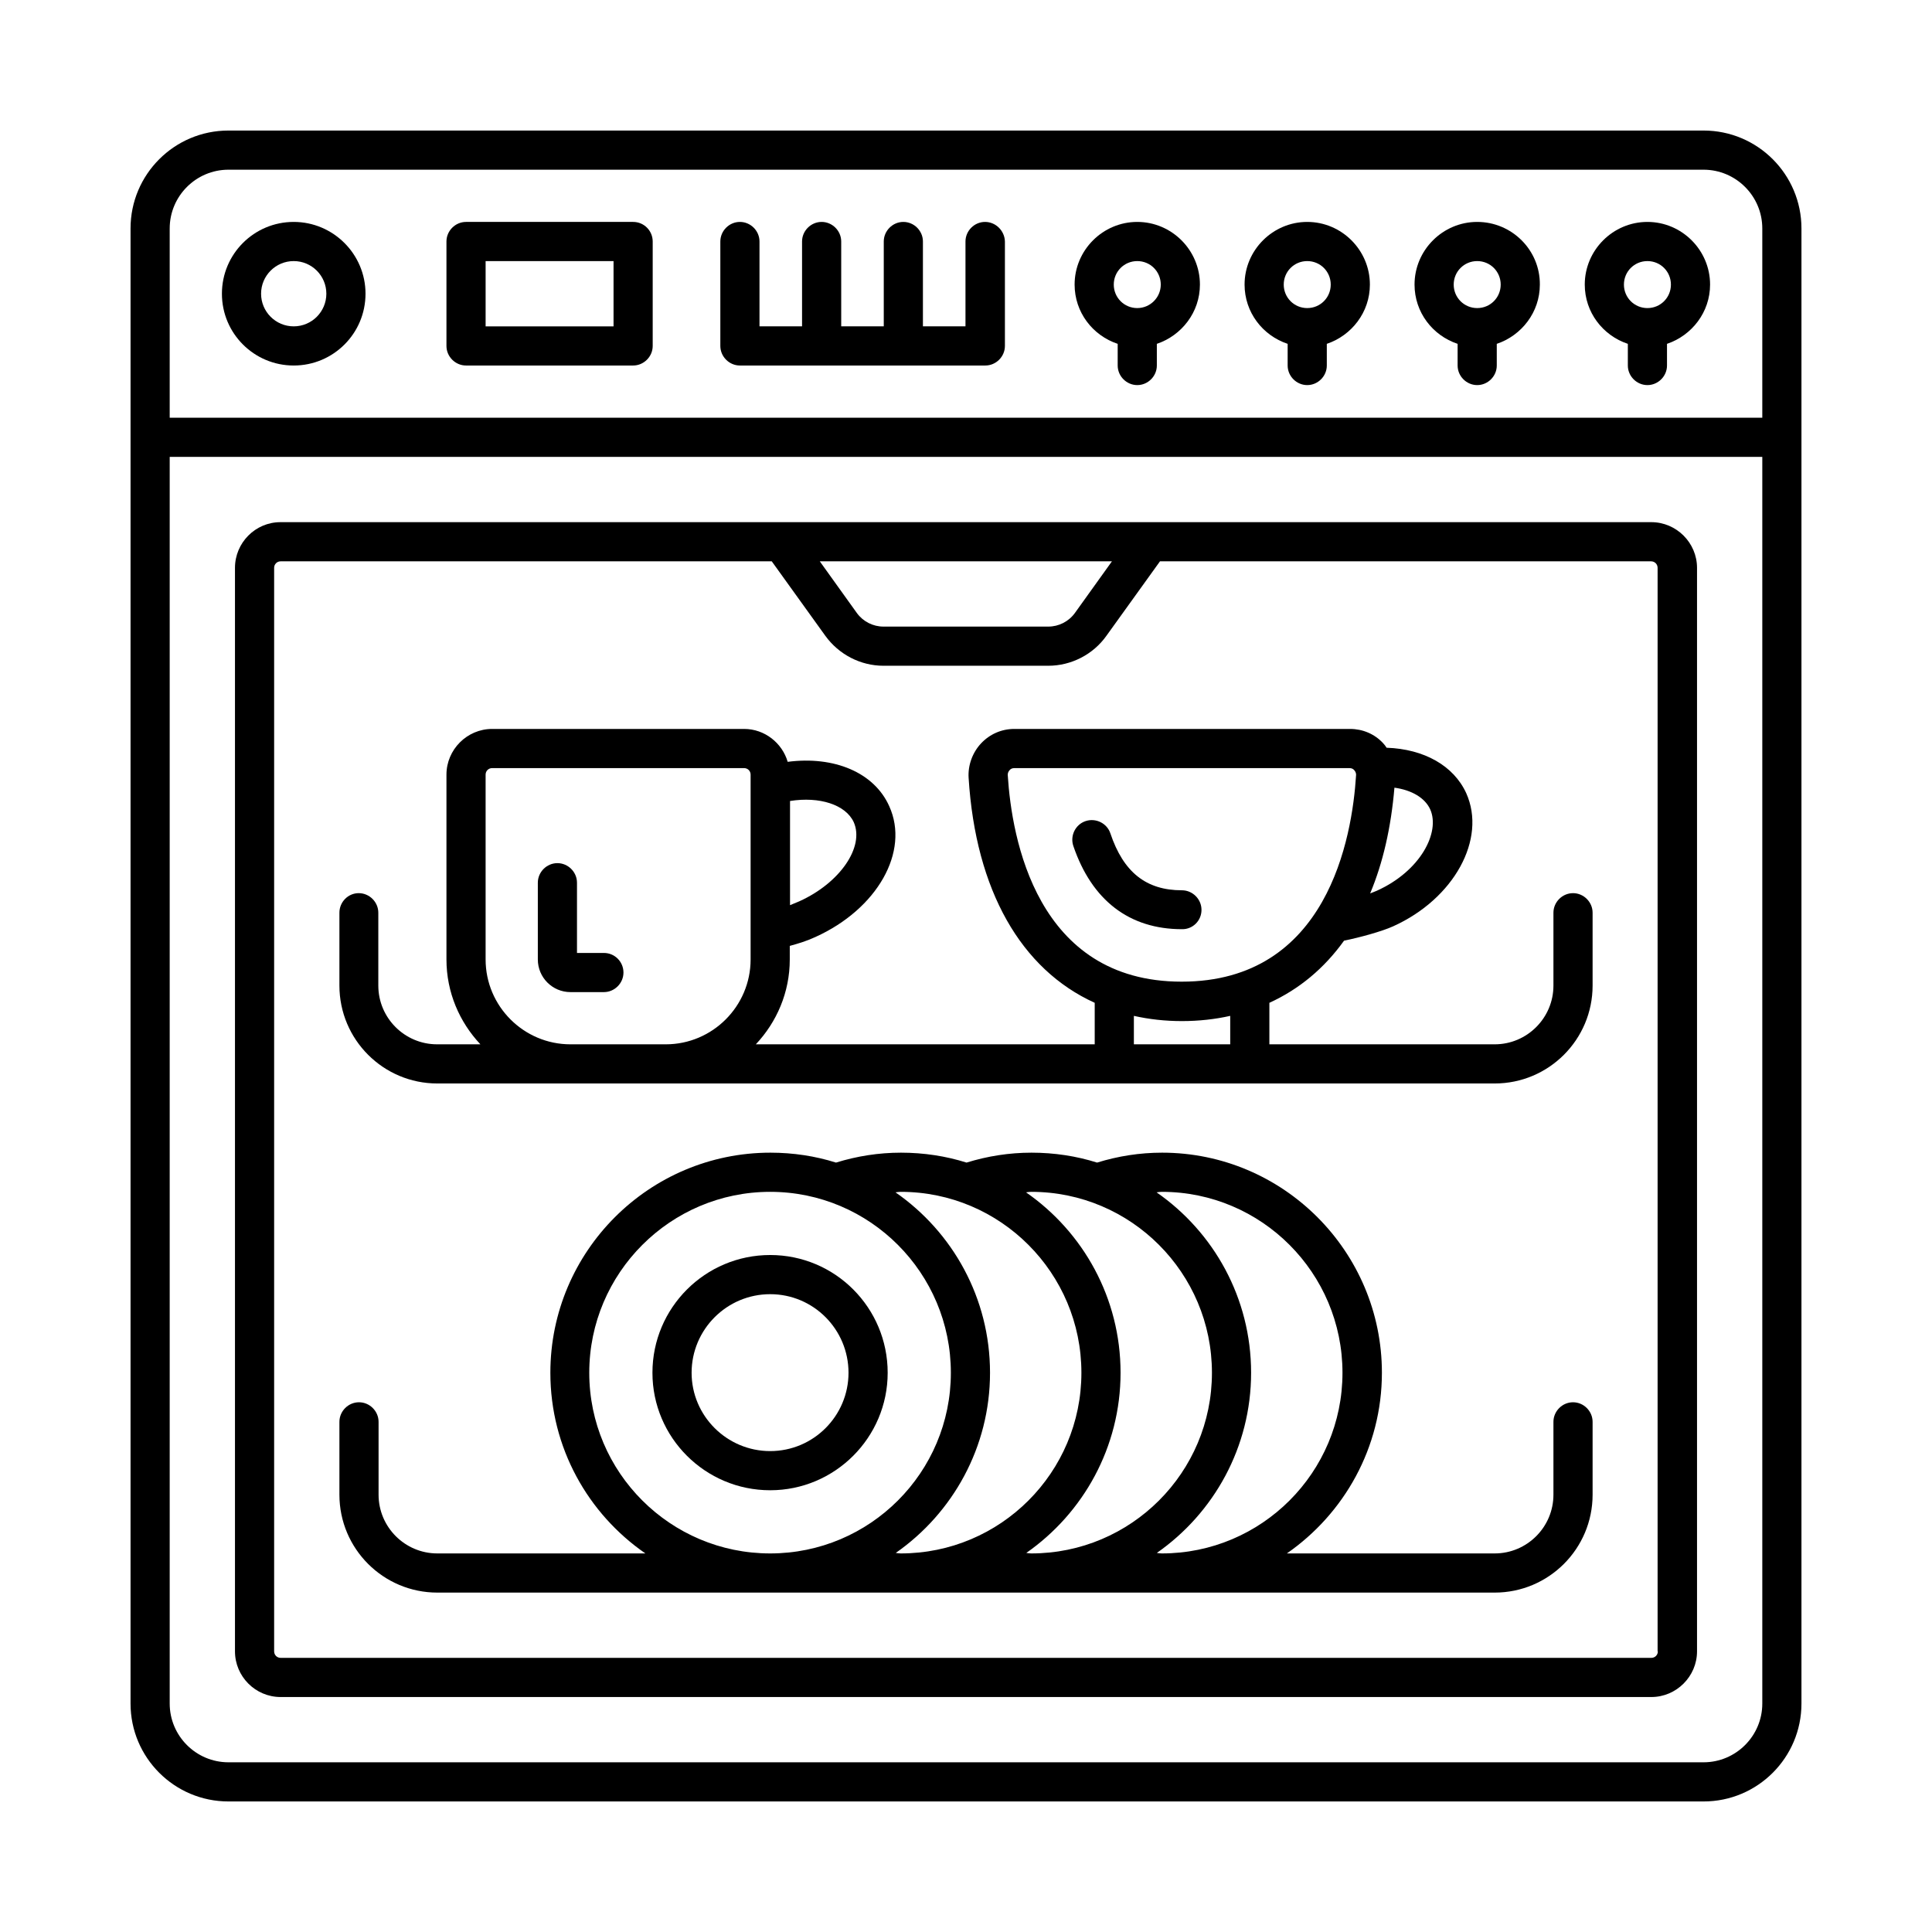
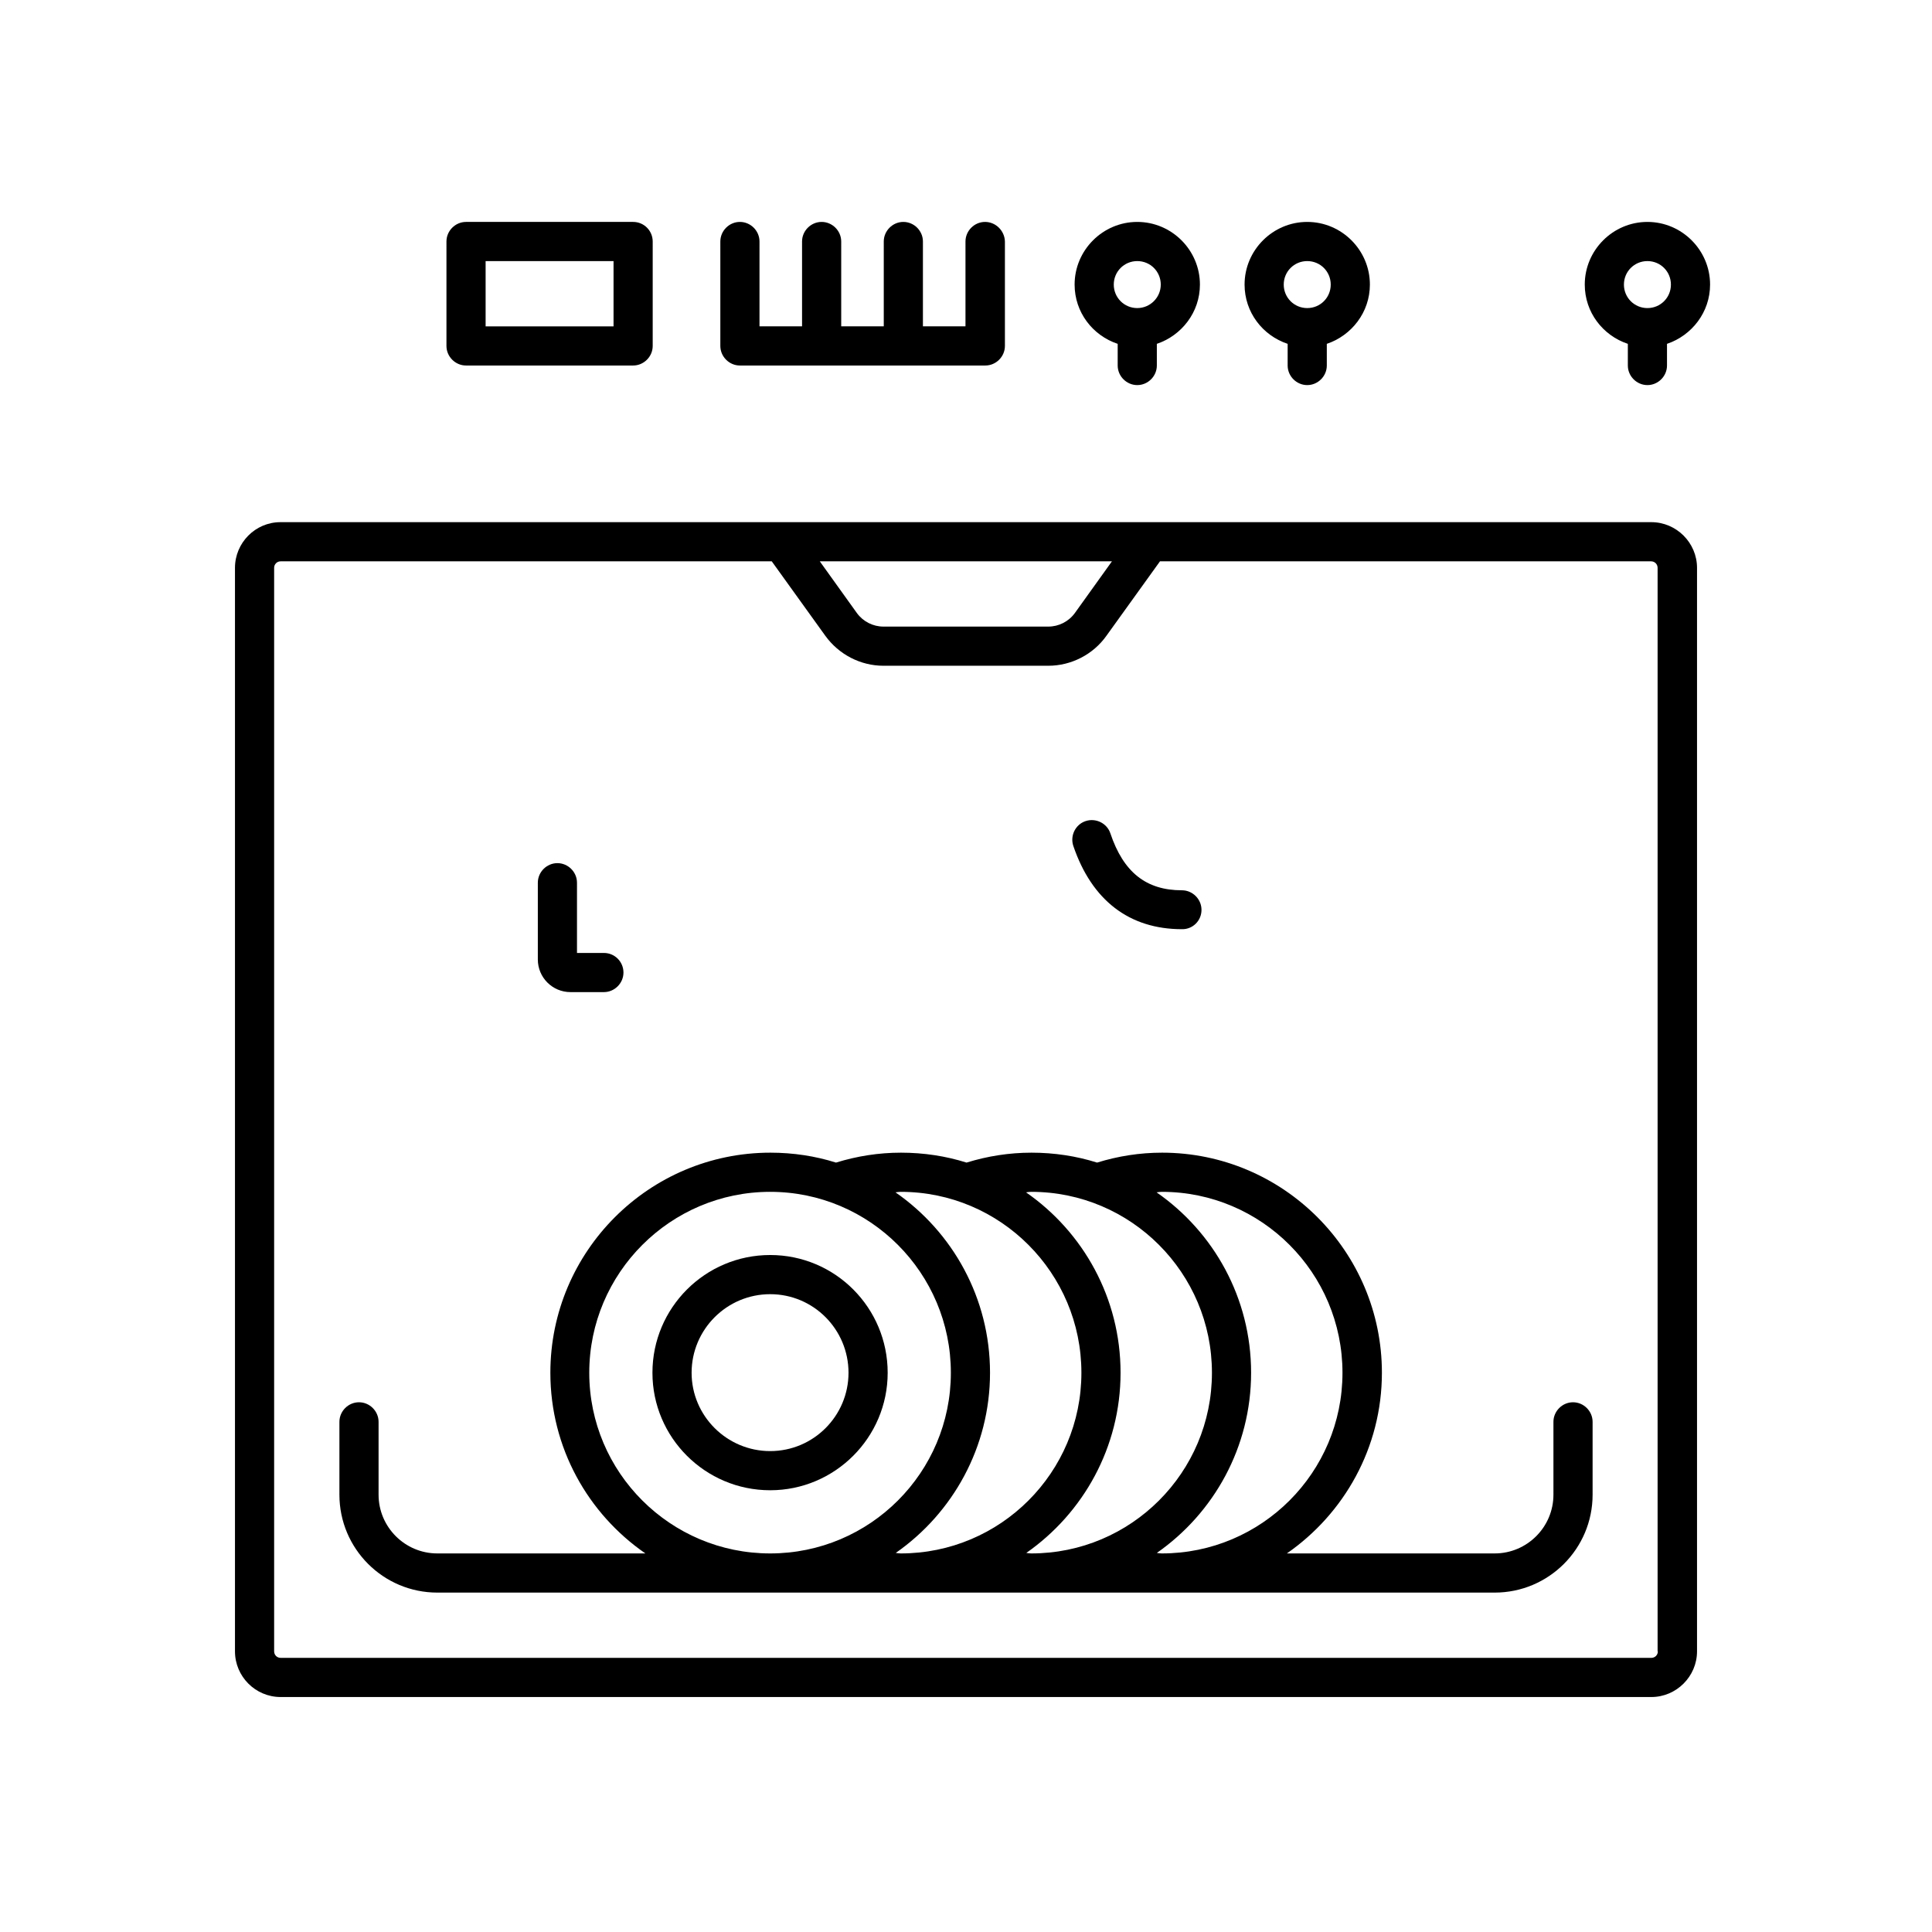
<svg xmlns="http://www.w3.org/2000/svg" id="Layer_1" enable-background="new 0 0 74 74" height="512" viewBox="0 0 74 74" width="512">
  <g>
    <path d="m63.25 20h-19.2-14.11-19.2c-.96 0-1.74.79-1.74 1.75v41.5c0 .96.78 1.75 1.75 1.75h52.5c.96 0 1.75-.79 1.75-1.75v-41.5c0-.96-.79-1.75-1.75-1.75zm-20.66 1.5-1.42 1.98c-.24.33-.62.52-1.02.52h-6.31c-.4 0-.78-.19-1.02-.52l-1.42-1.98zm20.91 41.75c0 .14-.11.25-.25.25h-52.5c-.14 0-.25-.11-.25-.25v-41.5c0-.14.11-.25.25-.25h18.81l2.05 2.85c.52.72 1.35 1.15 2.23 1.15h6.31c.88 0 1.72-.43 2.23-1.15l2.05-2.85h18.81c.14 0 .25.11.25.25v41.5z" />
    <path d="m60.25 53.71c-.41 0-.75.34-.75.75v2.79c0 1.24-1.01 2.25-2.25 2.25h-7.96c2.19-1.52 3.64-4.05 3.64-6.92 0-4.65-3.78-8.43-8.42-8.43-.85 0-1.68.13-2.49.38-.79-.25-1.64-.38-2.51-.38-.85 0-1.68.13-2.49.38-.79-.25-1.64-.38-2.51-.38-.85 0-1.68.13-2.49.38-.79-.25-1.64-.38-2.51-.38-4.65 0-8.43 3.78-8.43 8.43 0 2.87 1.44 5.4 3.64 6.92h-7.97c-1.24 0-2.25-1.01-2.25-2.25v-2.79c0-.41-.34-.75-.75-.75s-.75.34-.75.75v2.79c0 2.07 1.68 3.75 3.75 3.75h40.5c2.07 0 3.75-1.68 3.75-3.75v-2.79c0-.41-.34-.75-.75-.75zm-15.75-8.06c3.82 0 6.92 3.11 6.92 6.93s-3.1 6.92-6.92 6.92c-.07 0-.13-.01-.19-.02 2.18-1.52 3.61-4.05 3.61-6.9 0-2.86-1.43-5.39-3.62-6.91.07-.01.13-.02.2-.02zm-5 0c3.82 0 6.92 3.11 6.92 6.93s-3.1 6.92-6.92 6.92c-.07 0-.13-.01-.19-.02 2.18-1.52 3.61-4.05 3.61-6.9 0-2.86-1.43-5.39-3.62-6.91.07-.01.13-.02.2-.02zm-5 0c3.82 0 6.92 3.11 6.92 6.93s-3.1 6.92-6.92 6.92c-.06 0-.13-.01-.19-.02 2.18-1.52 3.61-4.05 3.61-6.9 0-2.86-1.43-5.39-3.62-6.91.07-.01.14-.02.2-.02zm-11.93 6.93c0-3.82 3.11-6.93 6.93-6.93s6.92 3.11 6.92 6.93-3.1 6.92-6.92 6.92-6.93-3.1-6.93-6.92z" />
-     <path d="m60.25 34.21c-.41 0-.75.34-.75.75v2.79c0 1.24-1.01 2.25-2.25 2.25h-8.63v-1.59c1.14-.52 2.1-1.32 2.86-2.38.59-.12 1.44-.35 1.88-.55 2.33-1.05 3.59-3.34 2.8-5.1-.48-1.05-1.61-1.69-3.05-1.74-.04-.06-.08-.12-.13-.17-.33-.36-.79-.55-1.27-.55h-12.86c-.49 0-.94.2-1.27.55s-.51.84-.48 1.32c.27 4.32 2.01 7.34 4.83 8.62v1.59h-12.98c.8-.85 1.3-1.99 1.3-3.25v-.52c.33-.09.66-.19.98-.34 2.37-1.07 3.62-3.27 2.83-5.01-.58-1.3-2.12-1.93-3.89-1.7-.21-.72-.88-1.26-1.67-1.26h-9.65c-.96 0-1.75.79-1.75 1.75v7.08c0 1.26.5 2.4 1.3 3.25h-1.66c-1.24 0-2.25-1.01-2.25-2.25v-2.79c0-.41-.34-.75-.75-.75s-.74.34-.74.75v2.79c0 2.07 1.68 3.75 3.75 3.75h40.5c2.07 0 3.75-1.68 3.75-3.75v-2.79c0-.41-.34-.75-.75-.75zm-5.47-3.21c.39.87-.36 2.36-2.05 3.12-.06.03-.16.06-.25.1.49-1.17.8-2.52.93-4.05.66.09 1.17.39 1.37.83zm-16.18-1.3c-.01-.1.04-.17.07-.2.03-.04.09-.08.18-.08h12.84c.09 0 .15.04.18.08.03.03.08.1.07.2-.15 2.38-1.09 7.9-6.68 7.9-5.57 0-6.51-5.52-6.66-7.9zm-5.9 1.79c.42.95-.53 2.33-2.08 3.03-.12.05-.24.1-.36.15v-3.99c1.13-.18 2.13.14 2.44.81zm-10.85 8.51c-1.79 0-3.25-1.46-3.25-3.25v-7.08c0-.14.11-.25.25-.25h9.65c.14 0 .25.11.25.25v.4 6.68c0 1.79-1.46 3.25-3.25 3.25zm21.58 0v-1.09c.58.13 1.19.2 1.84.2s1.27-.07 1.85-.2v1.09z" />
-     <path d="m65.25 5h-56.5c-2.07 0-3.75 1.68-3.75 3.75v56.5c0 2.07 1.68 3.75 3.75 3.75h56.5c2.07 0 3.75-1.68 3.75-3.75v-56.5c0-2.07-1.68-3.75-3.75-3.75zm-58.75 3.75c0-1.24 1.01-2.25 2.25-2.25h56.5c1.24 0 2.25 1.01 2.25 2.25v7.25h-61zm58.75 58.75h-56.5c-1.24 0-2.25-1.01-2.25-2.25v-47.75h61v47.75c0 1.24-1.01 2.25-2.25 2.25z" />
    <path d="m37.73 8.5c-.41 0-.75.34-.75.75v3.25h-1.63v-3.25c0-.41-.34-.75-.75-.75s-.75.34-.75.75v3.25h-1.63v-3.25c0-.41-.34-.75-.75-.75s-.75.34-.75.75v3.25h-1.63v-3.25c0-.41-.34-.75-.75-.75s-.75.34-.75.75v4c0 .41.34.75.75.75h9.4c.41 0 .75-.34.75-.75v-4c-.01-.41-.35-.75-.76-.75z" />
    <path d="m24.25 8.5h-6.4c-.41 0-.75.34-.75.75v4c0 .41.34.75.75.75h6.4c.41 0 .75-.34.75-.75v-4c0-.41-.33-.75-.75-.75zm-.75 4h-4.9v-2.5h4.9z" />
-     <path d="m11.25 8.5c-1.52 0-2.75 1.23-2.75 2.75s1.23 2.75 2.75 2.75 2.75-1.23 2.75-2.75-1.24-2.75-2.75-2.75zm0 4c-.69 0-1.25-.56-1.25-1.25s.56-1.25 1.25-1.25 1.25.56 1.25 1.25-.56 1.25-1.25 1.25z" />
    <path d="m63.1 8.5c-1.32 0-2.4 1.08-2.4 2.4 0 1.06.69 1.95 1.65 2.27v.83c0 .41.34.75.75.75s.75-.34.75-.75v-.83c.95-.32 1.65-1.21 1.65-2.27 0-1.32-1.08-2.4-2.4-2.4zm0 3.3c-.5 0-.9-.4-.9-.9s.4-.9.9-.9.9.4.9.9-.4.9-.9.9z" />
-     <path d="m56.58 8.5c-1.32 0-2.4 1.08-2.4 2.4 0 1.06.69 1.95 1.65 2.27v.83c0 .41.34.75.75.75s.75-.34.75-.75v-.83c.95-.32 1.65-1.21 1.65-2.27.01-1.32-1.07-2.4-2.4-2.4zm0 3.3c-.5 0-.9-.4-.9-.9s.4-.9.9-.9.9.4.9.9-.4.9-.9.9z" />
    <path d="m50.07 8.5c-1.32 0-2.4 1.08-2.4 2.4 0 1.06.69 1.95 1.65 2.27v.83c0 .41.34.75.75.75s.75-.34.75-.75v-.83c.95-.32 1.65-1.21 1.65-2.27 0-1.32-1.08-2.4-2.4-2.4zm0 3.3c-.5 0-.9-.4-.9-.9s.4-.9.9-.9.9.4.9.9-.4.9-.9.9z" />
    <path d="m43.56 8.5c-1.32 0-2.4 1.08-2.4 2.4 0 1.06.69 1.95 1.65 2.27v.83c0 .41.34.75.75.75s.75-.34.75-.75v-.83c.95-.32 1.65-1.21 1.65-2.27 0-1.32-1.08-2.4-2.4-2.4zm0 3.3c-.5 0-.9-.4-.9-.9s.4-.9.9-.9.9.4.9.9-.41.9-.9.9z" />
    <path d="m29.5 48.07c-2.49 0-4.51 2.02-4.51 4.51 0 2.48 2.02 4.5 4.51 4.5 2.48 0 4.5-2.02 4.5-4.5 0-2.49-2.01-4.51-4.5-4.51zm0 7.51c-1.66 0-3.01-1.35-3.01-3 0-1.66 1.35-3.01 3.01-3.01s3 1.35 3 3.01c0 1.65-1.34 3-3 3z" />
    <path d="m23.13 36.5h-1.03v-2.69c0-.41-.34-.75-.75-.75s-.75.34-.75.75v2.94c0 .69.56 1.25 1.25 1.25h1.28c.41 0 .75-.34.75-.75s-.33-.75-.75-.75z" />
    <path d="m46.02 34.85c0-.41-.34-.75-.75-.75-1.37 0-2.24-.69-2.74-2.18-.13-.39-.56-.6-.95-.47s-.6.56-.47.95c.71 2.09 2.15 3.19 4.16 3.19.41.01.75-.32.75-.74z" />
  </g>
</svg>